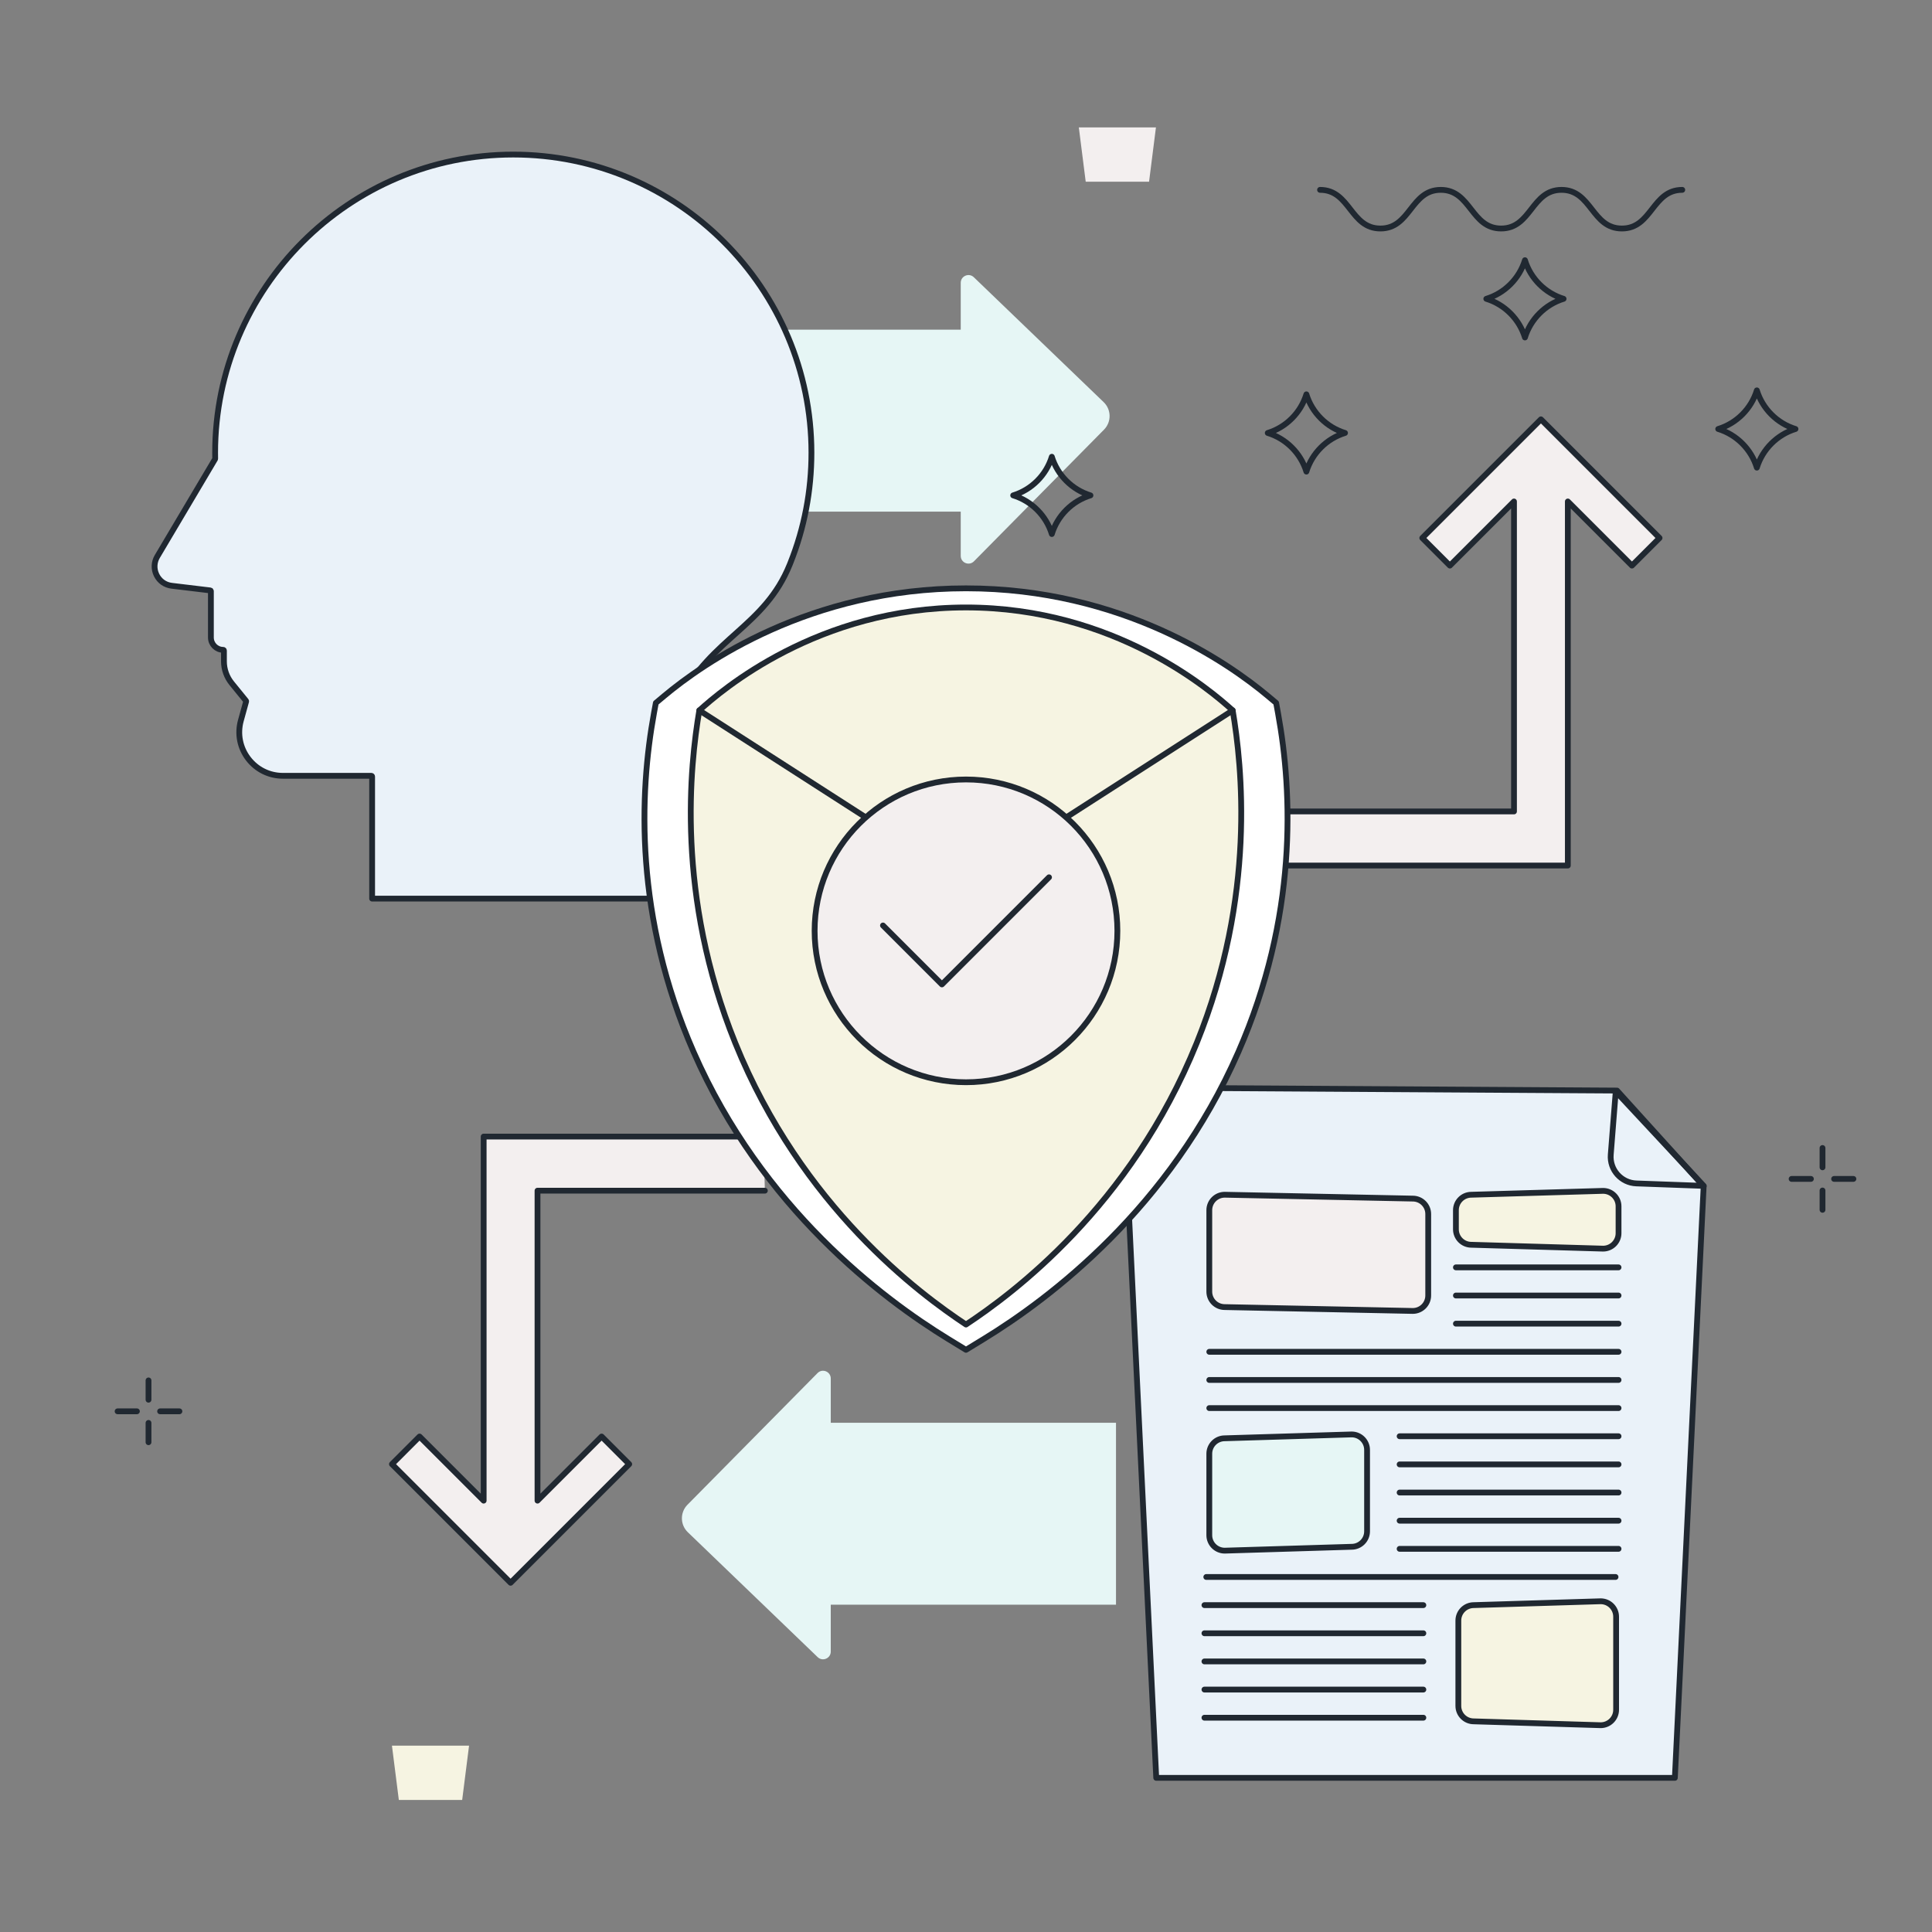
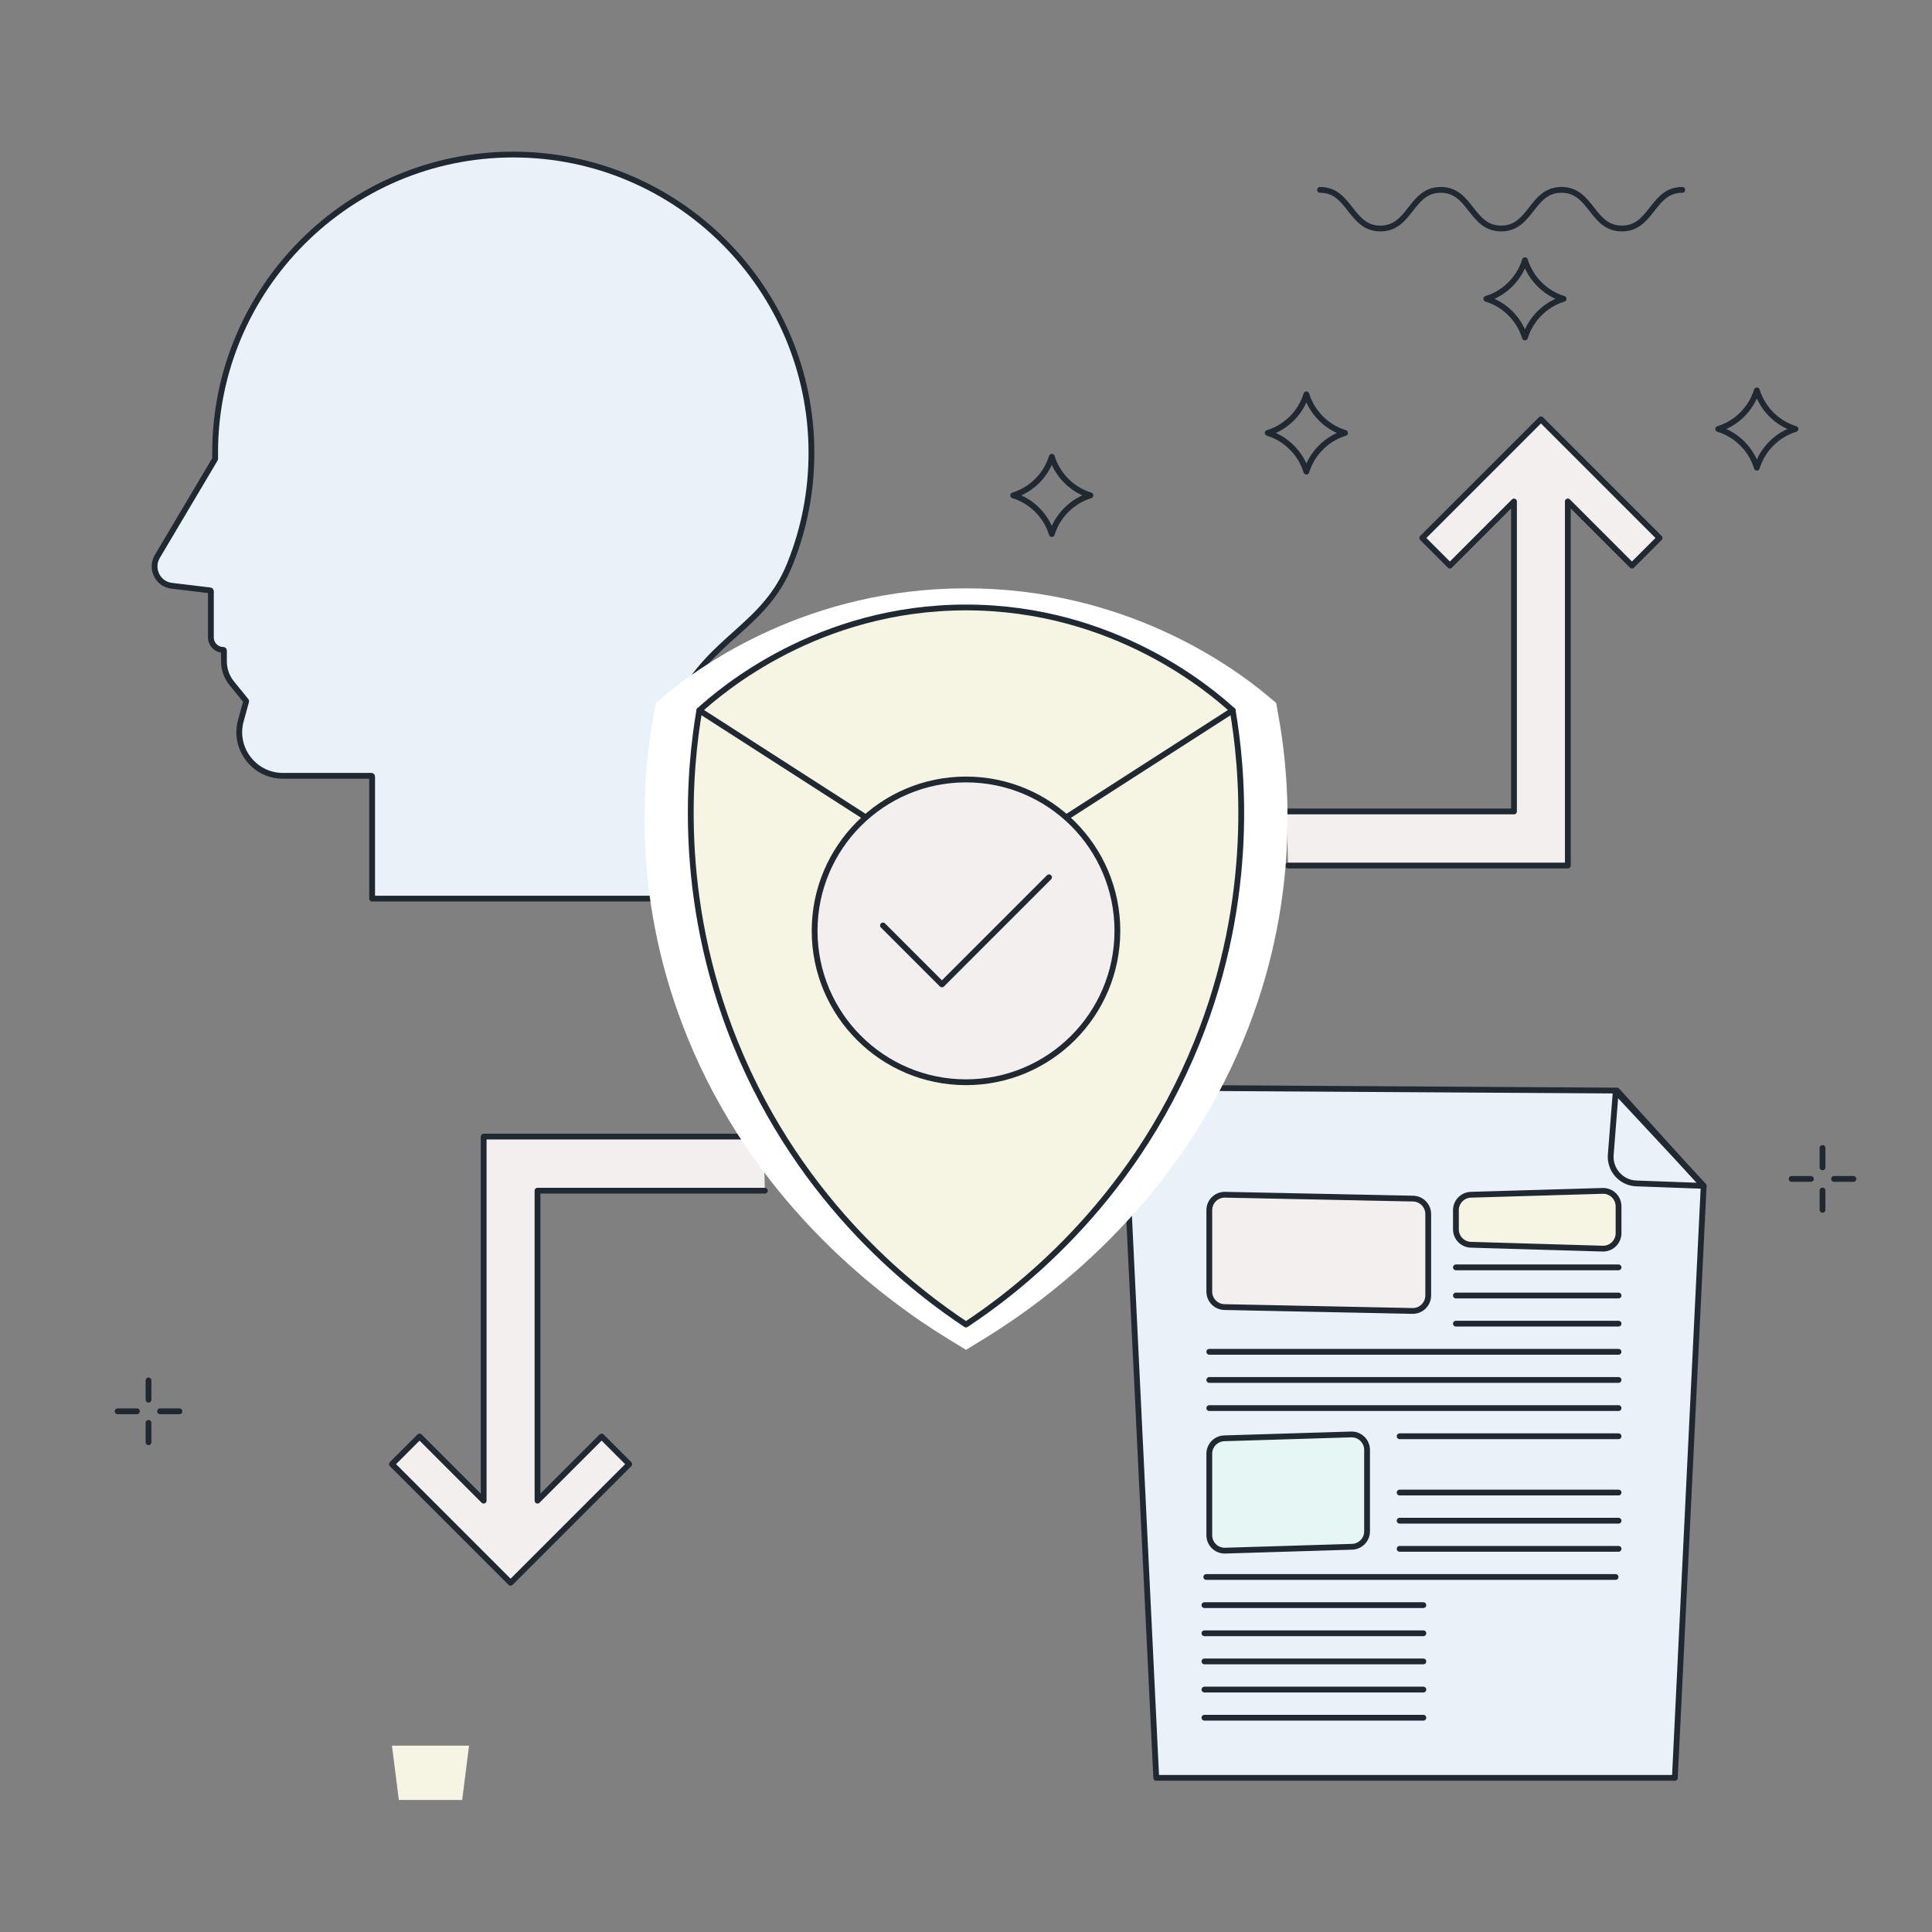
<svg xmlns="http://www.w3.org/2000/svg" xmlns:xlink="http://www.w3.org/1999/xlink" id="financeOne_R_C" data-name="financeOne R+C" width="500" height="500" viewBox="0 0 500 500">
  <rect x="0" y="0" width="500" height="500" fill="#808080" stroke="none" />
  <defs>
    <symbol id="Cross" viewBox="0 0 17.5 17.5">
      <path d="M8.75,5.75V.75M8.75,16.75v-5M5.75,8.75H.75M16.75,8.75h-5" fill="none" stroke="#202831" stroke-linecap="round" stroke-linejoin="round" stroke-width="1.5" />
    </symbol>
    <symbol id="Pfeil_Fläche" data-name="Pfeil Fläche" viewBox="0 0 112.343 74.679">
-       <path d="M112.343,13.458H38.524V2.004c0-1.788-2.167-2.677-3.423-1.405L1.443,34.675c-1.959,1.983-1.918,5.185.091,7.117l33.603,32.325c1.271,1.222,3.387.322,3.387-1.441v-12.132h73.819V13.458Z" fill="#e6f6f5" stroke-width="0" />
-     </symbol>
+       </symbol>
    <symbol id="Welle" viewBox="0 0 95.245 11.5">
      <path d="M.75.75c7.811,0,7.811,10,15.622,10S24.184.75,31.995.75c7.812,0,7.812,10,15.625,10S55.432.75,63.245.75s7.812,10,15.625,10S86.682.75,94.495.75" fill="none" stroke="#202831" stroke-linecap="round" stroke-linejoin="round" stroke-width="1.5" />
    </symbol>
    <symbol id="Zeitung" viewBox="0 0 151.5 180.105">
      <g>
        <path d="M128.307,1.489L7.696.75c-3.964-.024-7.134,3.287-6.938,7.246l8.298,171.36h134.218l7.452-153.101L128.307,1.489Z" fill="#eaf2f9" stroke="#202831" stroke-linecap="round" stroke-linejoin="round" stroke-width="1.5" />
        <path d="M133.323,25.521c-3.929-.138-6.949-3.524-6.64-7.443l1.293-16.363,22.774,24.44-17.427-.634Z" fill="none" stroke="#202831" stroke-linecap="round" stroke-linejoin="round" stroke-width="1.5" />
        <path d="M75.442,58.523l-48.656-1c-2.209,0-4-1.791-4-4v-21.078c0-2.209,1.791-4,4-4l48.656,1c2.209,0,4,1.791,4,4v21.078c0,2.209-1.791,4-4,4Z" fill="#f3efef" stroke="#202831" stroke-linecap="round" stroke-linejoin="round" stroke-width="1.5" />
        <path d="M59.617,119.558l-32.832,1c-2.209,0-4-1.791-4-4v-21.078c0-2.209,1.791-4,4-4l32.832-1c2.209,0,4,1.791,4,4v21.078c0,2.209-1.791,4-4,4Z" fill="#e6f6f5" stroke="#202831" stroke-linecap="round" stroke-linejoin="round" stroke-width="1.5" />
-         <path d="M124.071,165.734l-32.832-1c-2.209,0-4-1.791-4-4v-22.078c0-2.209,1.791-4,4-4l32.832-1c2.209,0,4,1.791,4,4v24.078c0,2.209-1.791,4-4,4Z" fill="#f6f4e2" stroke="#202831" stroke-linecap="round" stroke-linejoin="round" stroke-width="1.5" />
        <path d="M124.699,42.396l-34.088-1c-2.209,0-4-1.791-4-4v-4.95c0-2.209,1.791-4,4-4l34.088-1c2.209,0,4,1.791,4,4v6.95c0,2.209-1.791,4-4,4Z" fill="#f6f4e2" stroke="#202831" stroke-linecap="round" stroke-linejoin="round" stroke-width="1.5" />
        <line x1="86.611" y1="47.244" x2="128.699" y2="47.244" fill="none" stroke="#202831" stroke-linecap="round" stroke-linejoin="round" stroke-width="1.5" />
        <line x1="86.611" y1="54.528" x2="128.699" y2="54.528" fill="none" stroke="#202831" stroke-linecap="round" stroke-linejoin="round" stroke-width="1.5" />
        <line x1="86.611" y1="61.813" x2="128.699" y2="61.813" fill="none" stroke="#202831" stroke-linecap="round" stroke-linejoin="round" stroke-width="1.5" />
        <line x1="72.043" y1="90.95" x2="128.699" y2="90.95" fill="none" stroke="#202831" stroke-linecap="round" stroke-linejoin="round" stroke-width="1.5" />
-         <line x1="72.043" y1="98.235" x2="128.699" y2="98.235" fill="none" stroke="#202831" stroke-linecap="round" stroke-linejoin="round" stroke-width="1.5" />
        <line x1="72.043" y1="105.519" x2="128.699" y2="105.519" fill="none" stroke="#202831" stroke-linecap="round" stroke-linejoin="round" stroke-width="1.5" />
        <line x1="72.043" y1="112.804" x2="128.699" y2="112.804" fill="none" stroke="#202831" stroke-linecap="round" stroke-linejoin="round" stroke-width="1.5" />
        <line x1="72.043" y1="120.088" x2="128.699" y2="120.088" fill="none" stroke="#202831" stroke-linecap="round" stroke-linejoin="round" stroke-width="1.5" />
        <line x1="21.53" y1="134.657" x2="78.186" y2="134.657" fill="none" stroke="#202831" stroke-linecap="round" stroke-linejoin="round" stroke-width="1.5" />
        <line x1="21.53" y1="141.941" x2="78.186" y2="141.941" fill="none" stroke="#202831" stroke-linecap="round" stroke-linejoin="round" stroke-width="1.5" />
        <line x1="21.53" y1="149.226" x2="78.186" y2="149.226" fill="none" stroke="#202831" stroke-linecap="round" stroke-linejoin="round" stroke-width="1.5" />
        <line x1="21.53" y1="156.51" x2="78.186" y2="156.51" fill="none" stroke="#202831" stroke-linecap="round" stroke-linejoin="round" stroke-width="1.5" />
        <line x1="21.53" y1="163.794" x2="78.186" y2="163.794" fill="none" stroke="#202831" stroke-linecap="round" stroke-linejoin="round" stroke-width="1.5" />
        <line x1="22.785" y1="69.097" x2="128.699" y2="69.097" fill="none" stroke="#202831" stroke-linecap="round" stroke-linejoin="round" stroke-width="1.5" />
        <line x1="22.785" y1="76.382" x2="128.699" y2="76.382" fill="none" stroke="#202831" stroke-linecap="round" stroke-linejoin="round" stroke-width="1.5" />
        <line x1="22.785" y1="83.666" x2="128.699" y2="83.666" fill="none" stroke="#202831" stroke-linecap="round" stroke-linejoin="round" stroke-width="1.5" />
        <line x1="22.008" y1="127.372" x2="127.922" y2="127.372" fill="none" stroke="#202831" stroke-linecap="round" stroke-linejoin="round" stroke-width="1.5" />
      </g>
    </symbol>
  </defs>
  <g id="back">
    <use width="112.343" height="74.679" transform="translate(287.162 145.865) rotate(-180)" xlink:href="#Pfeil_Fläche" />
    <use width="112.343" height="74.679" transform="translate(176.477 354.751)" xlink:href="#Pfeil_Fläche" />
    <use width="17.5" height="17.5" transform="translate(29.684 356.497)" xlink:href="#Cross" />
    <use width="17.5" height="17.5" transform="translate(462.914 296.351)" xlink:href="#Cross" />
    <g>
      <path d="M444.672,111.021c4.76-1.458,8.539-5.237,10-9.996,1.461,4.759,5.24,8.538,10,9.996-4.759,1.46-8.539,5.241-10,10.004-1.461-4.763-5.241-8.544-10-10.004h0Z" fill="none" stroke="#202831" stroke-linecap="round" stroke-linejoin="round" stroke-width="1.5" />
      <path d="M384.656,77.334c4.76-1.458,8.539-5.237,10-9.996,1.461,4.759,5.24,8.538,10,9.996-4.759,1.46-8.539,5.241-10,10.004-1.461-4.763-5.241-8.544-10-10.004h0Z" fill="none" stroke="#202831" stroke-linecap="round" stroke-linejoin="round" stroke-width="1.5" />
      <path d="M328.091,112.051c4.76-1.458,8.539-5.237,10-9.996,1.461,4.759,5.24,8.538,10,9.996-4.759,1.46-8.539,5.241-10,10.004-1.461-4.763-5.241-8.544-10-10.004h0Z" fill="none" stroke="#202831" stroke-linecap="round" stroke-linejoin="round" stroke-width="1.5" />
      <path d="M262.212,128.203c4.76-1.458,8.539-5.237,10-9.996,1.461,4.759,5.24,8.538,10,9.996-4.759,1.46-8.539,5.241-10,10.004-1.461-4.763-5.241-8.544-10-10.004h0Z" fill="none" stroke="#202831" stroke-linecap="round" stroke-linejoin="round" stroke-width="1.5" />
    </g>
-     <polygon points="297.375 47.027 280.981 47.027 279.199 32.973 299.157 32.973 297.375 47.027 297.375 47.027" fill="#f3efef" stroke-width="0" />
    <polygon points="119.611 465.823 103.217 465.823 101.435 451.769 121.393 451.769 119.611 465.823 119.611 465.823" fill="#f6f4e2" stroke-width="0" />
  </g>
  <g id="content">
    <polyline points="332.979 210 391.821 210 391.821 129.781 375.229 146.374 368.084 139.229 398.788 108.525 429.492 139.229 422.347 146.374 405.755 129.781 405.755 224 333.358 224" fill="#f3efef" stroke="#202831" stroke-linecap="round" stroke-linejoin="round" stroke-width="1.5" />
    <polyline points="197.948 308.147 139.106 308.147 139.106 388.365 155.698 371.773 162.842 378.918 132.139 409.622 101.435 378.918 108.58 371.773 125.172 388.365 125.172 294.147 197.569 294.147" fill="#f3efef" stroke="#202831" stroke-linecap="round" stroke-linejoin="round" stroke-width="1.5" />
    <path d="M96.307,232.561v-31.583c0-.11-.089-.199-.199-.199h-22.891c-3.545,0-6.813-1.617-8.967-4.435-2.156-2.823-2.857-6.407-1.923-9.832l1.37-4.969c.017-.061.003-.127-.036-.176l-3.701-4.55c-1.293-1.6-2.005-3.603-2.005-5.639v-2.802c0-.109-.089-.199-.199-.199-1.752,0-3.177-1.431-3.177-3.19v-11.993c0-.101-.075-.186-.175-.198l-9.972-1.2c-1.722-.21-3.148-1.221-3.912-2.775-.755-1.532-.686-3.326.186-4.799l14.954-25.212c.019-.033.029-.068.027-.102-.013-.526-.013-1.031-.013-1.538,0-42.551,34.612-77.17,77.157-77.17s77.168,34.618,77.168,77.17c0,9.844-1.828,19.428-5.434,28.485-.085.218-.154.39-.195.49-6.47,15.971-19.978,18.696-28.737,35.23-.04.077-.072.137-.087.166v51.02h-79.239Z" fill="#eaf2f9" stroke="#202831" stroke-linecap="round" stroke-linejoin="round" stroke-width="1.5" />
    <use width="151.5" height="180.105" transform="translate(290.179 280.75)" xlink:href="#Zeitung" />
    <g>
      <g>
        <path d="M245.365,346.502c-16.997-10.389-48.152-33.847-65.85-74.234-15.345-35.018-14.053-67.021-10.267-87.703l.485-2.649,2.153-1.805c9.996-8.375,37.614-27.852,78.113-27.852s68.118,19.478,78.113,27.852l2.153,1.805.485,2.649c3.786,20.681,5.078,52.684-10.268,87.703-17.697,40.388-48.853,63.846-65.849,74.234l-4.635,2.833-4.635-2.833Z" fill="#fff" stroke-width="0" />
        <path d="M250,342.789c11.845-7.837,42.517-30.384,59.712-72.86,15.436-38.129,11.717-71.827,9.307-86.079-5.648-5.123-30.631-26.64-69.018-26.64s-63.37,21.517-69.018,26.64c-2.41,14.251-6.13,47.95,9.306,86.079,17.195,42.476,47.868,65.023,59.713,72.86Z" fill="#f6f4e2" stroke-width="0" />
        <path d="M250,342.789c11.845-7.837,42.517-30.384,59.712-72.86,15.436-38.129,11.717-71.827,9.307-86.079-5.648-5.123-30.631-26.64-69.018-26.64s-63.37,21.517-69.018,26.64c-2.41,14.251-6.13,47.95,9.306,86.079,17.195,42.476,47.868,65.023,59.713,72.86Z" fill="none" stroke="#202831" stroke-linecap="round" stroke-linejoin="round" stroke-width="1.5" />
-         <path d="M245.365,346.502c-16.997-10.389-48.152-33.847-65.85-74.234-15.345-35.018-14.053-67.021-10.267-87.703l.485-2.649,2.153-1.805c9.996-8.375,37.614-27.852,78.113-27.852s68.118,19.478,78.113,27.852l2.153,1.805.485,2.649c3.786,20.681,5.078,52.684-10.268,87.703-17.697,40.388-48.853,63.846-65.849,74.234l-4.635,2.833-4.635-2.833Z" fill="none" stroke="#202831" stroke-linecap="round" stroke-linejoin="round" stroke-width="1.5" />
      </g>
      <polyline points="319.018 183.851 250 228.21 180.982 183.851" fill="none" stroke="#202831" stroke-linecap="round" stroke-linejoin="round" stroke-width="1.5" />
      <g>
        <circle cx="250" cy="240.905" r="39.178" fill="#f3efef" stroke="#202831" stroke-linecap="round" stroke-linejoin="round" stroke-width="1.5" />
        <polyline points="228.513 239.512 243.767 254.765 271.487 227.045" fill="none" stroke="#202831" stroke-linecap="round" stroke-linejoin="round" stroke-width="1.5" />
      </g>
    </g>
    <use width="95.245" height="11.5" transform="translate(340.876 48.386)" xlink:href="#Welle" />
  </g>
</svg>